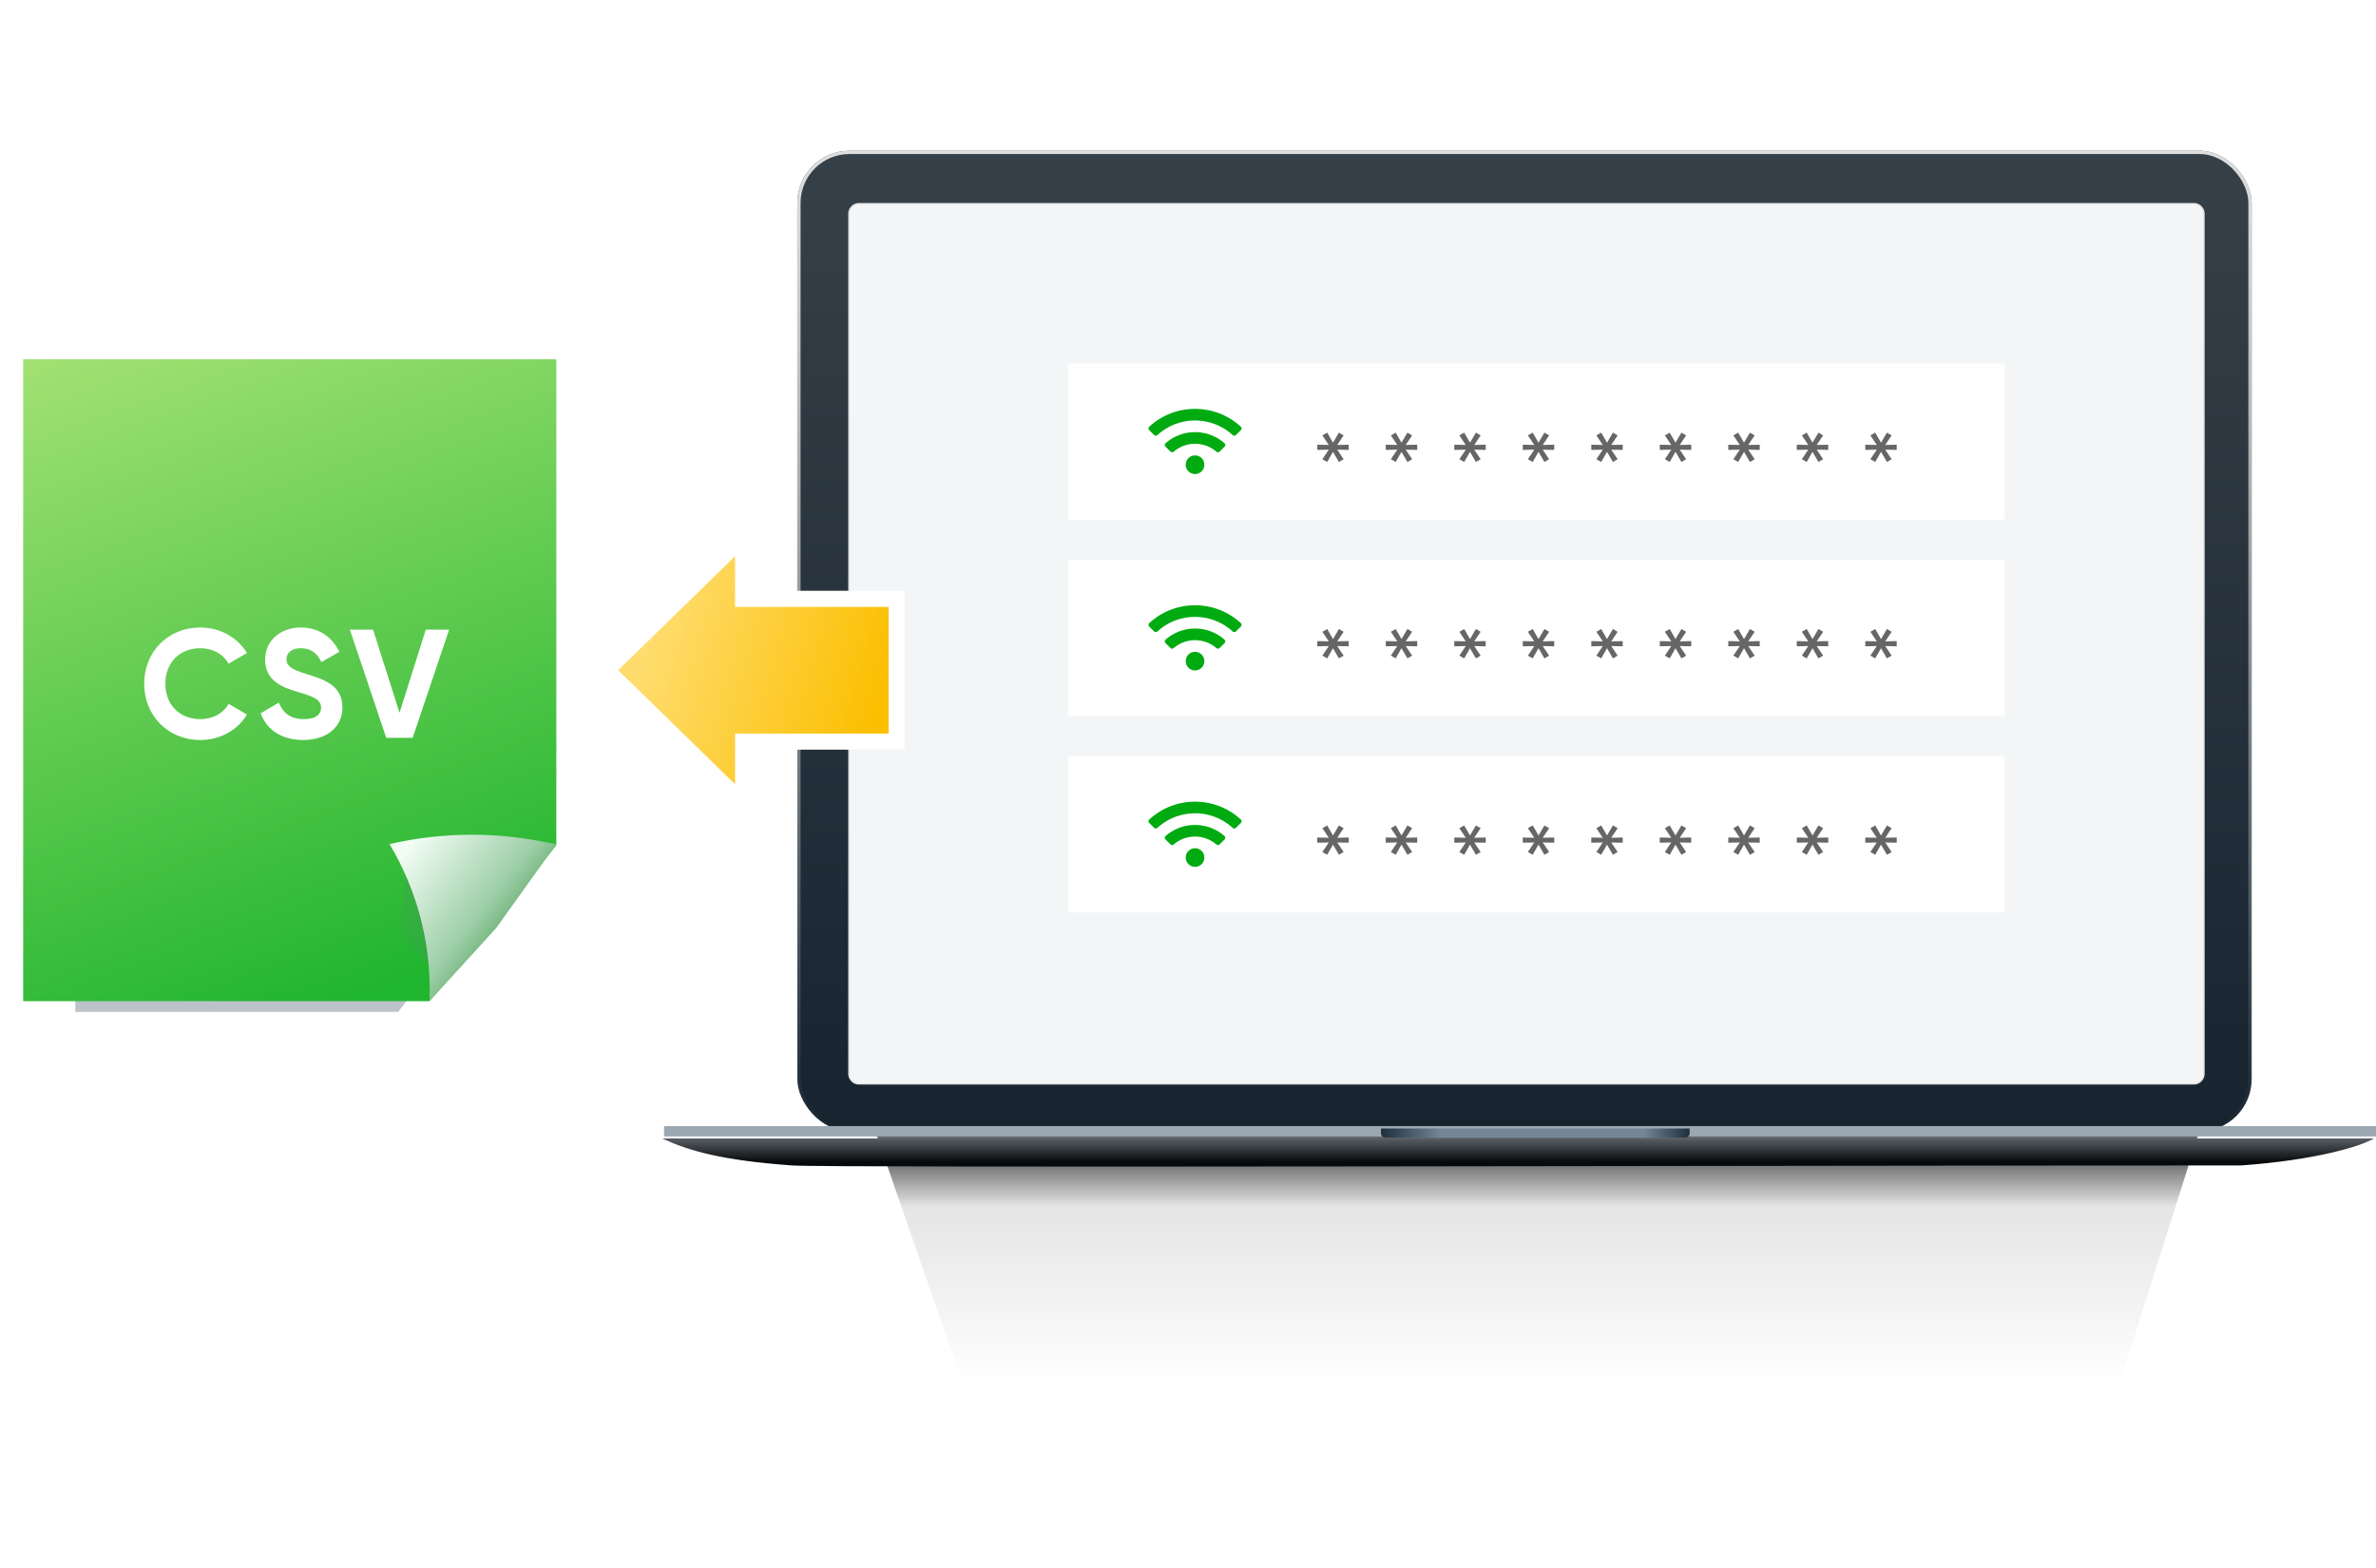
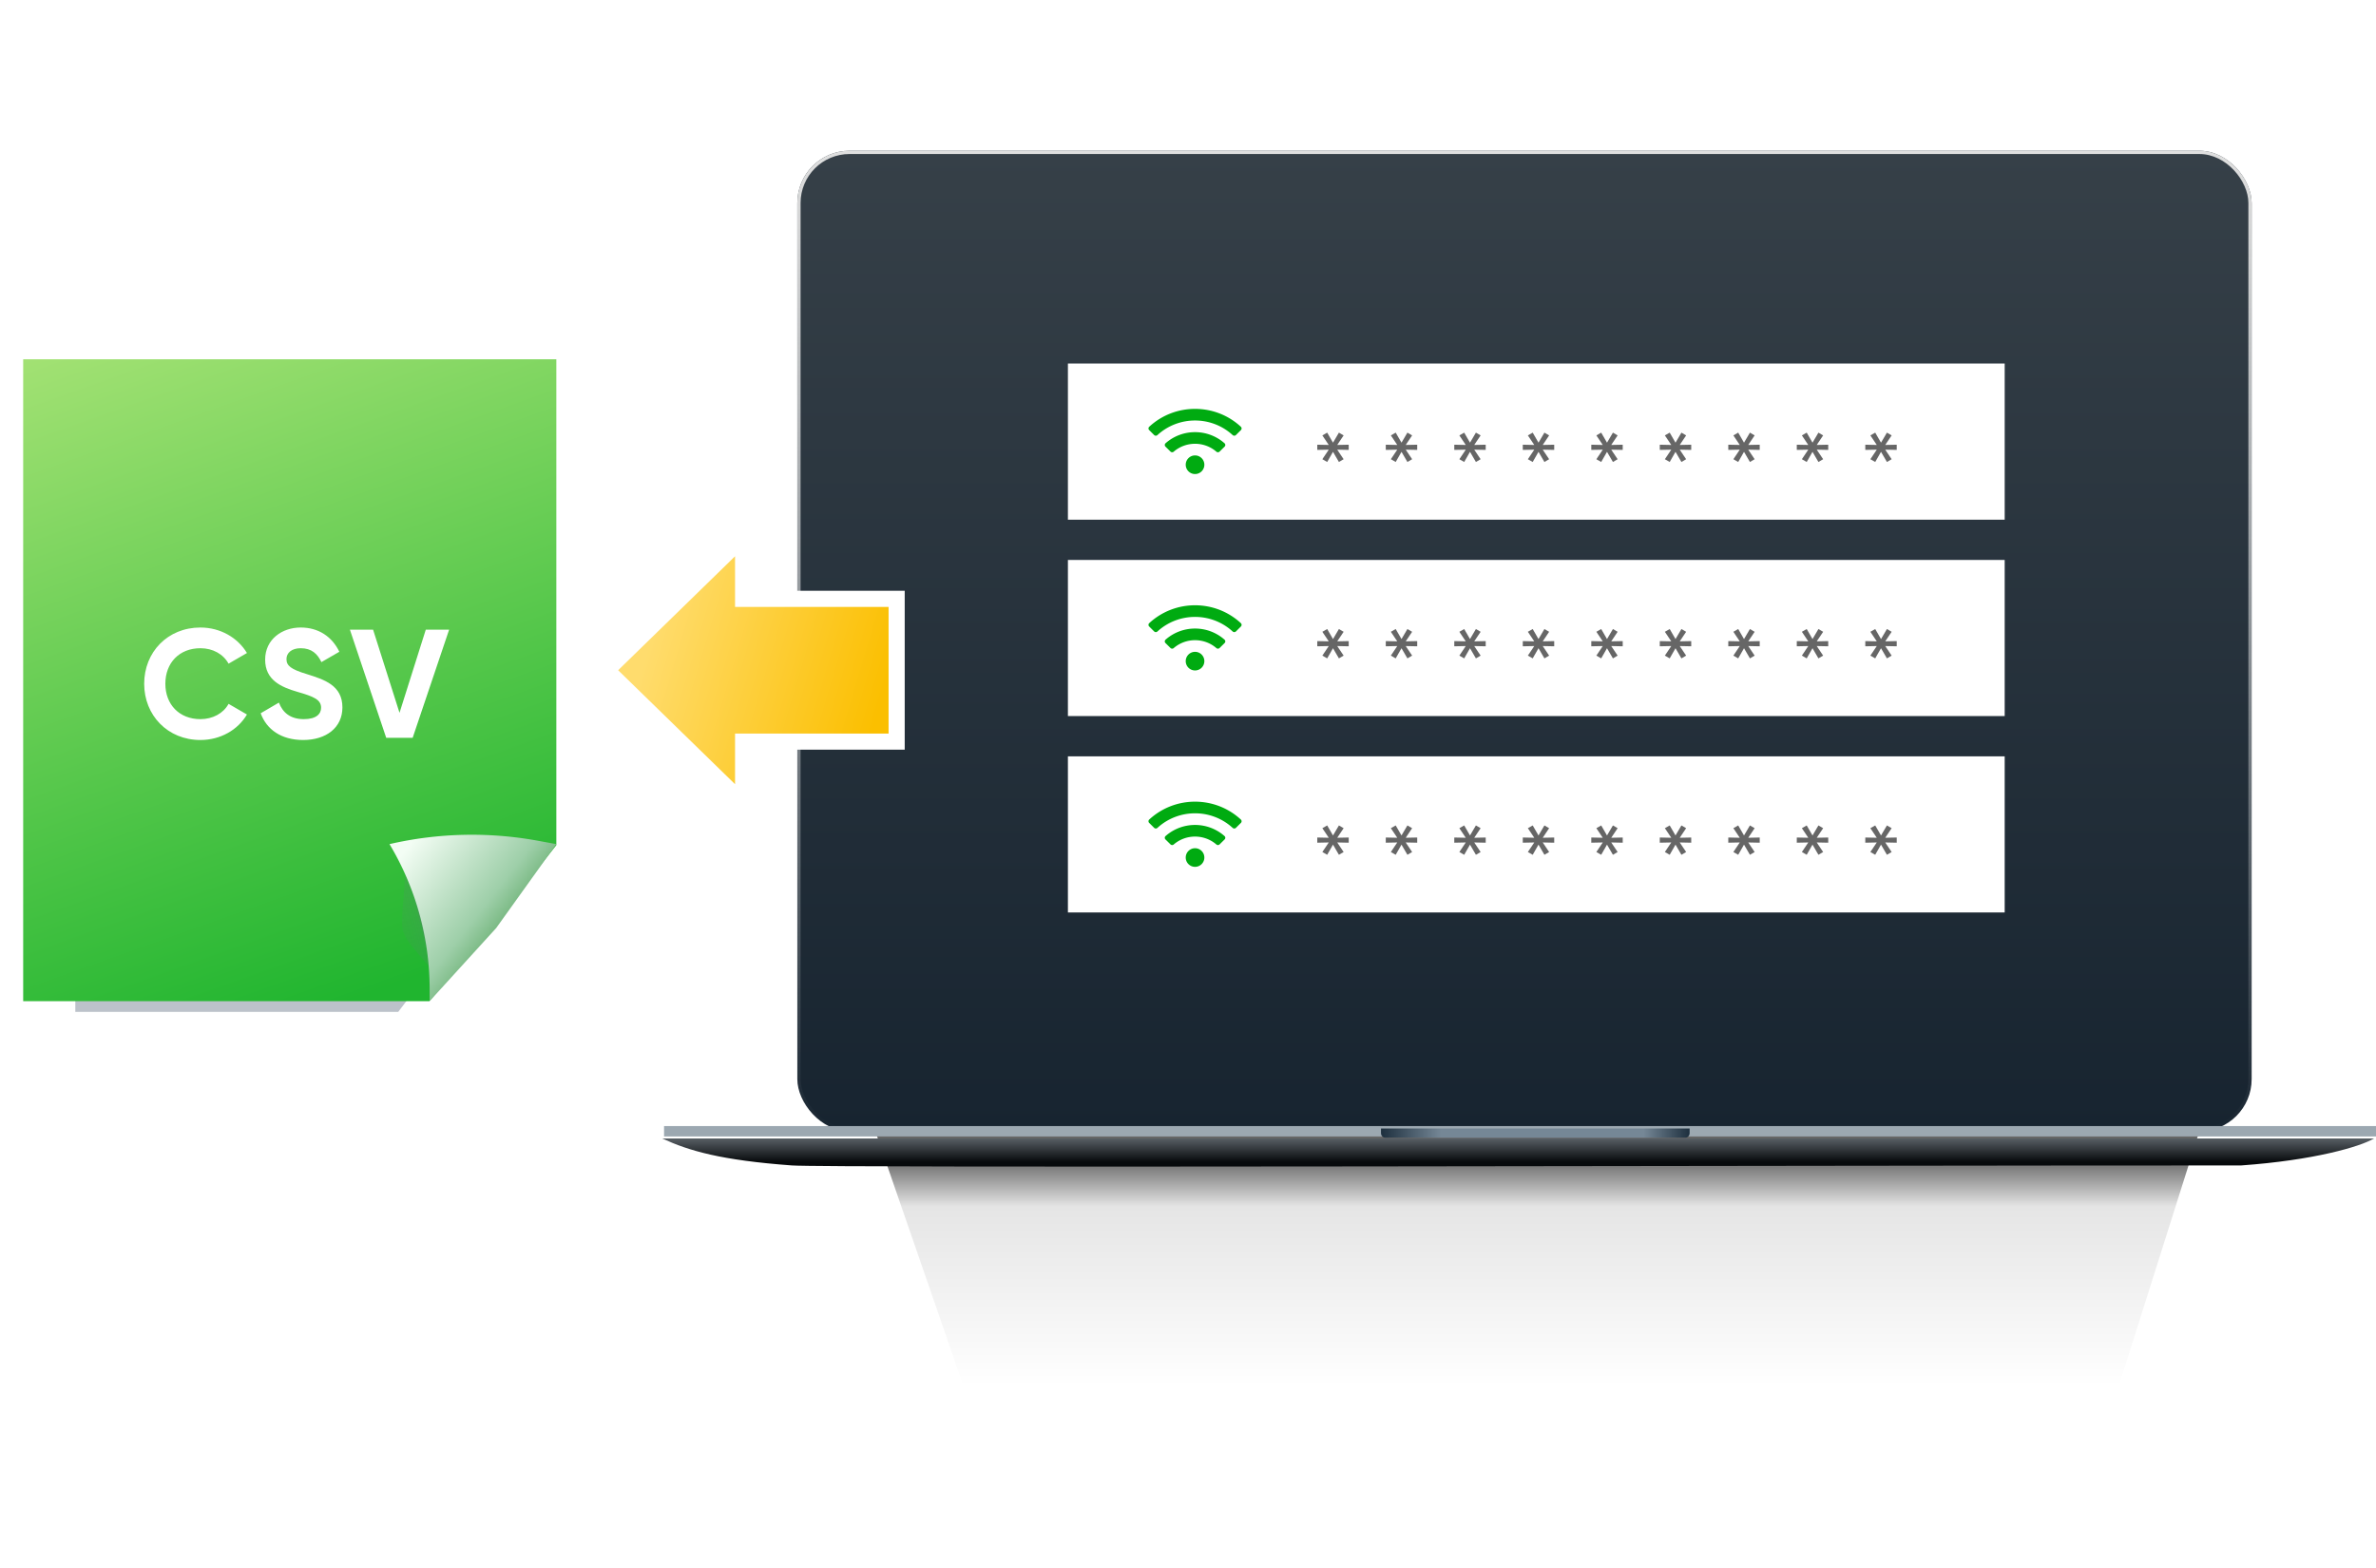
<svg xmlns="http://www.w3.org/2000/svg" width="615" height="406" fill="none">
  <circle opacity=".3" cx="294.548" cy="129.064" r="129.064" fill="url(#paint0_linear)" />
  <g filter="url(#filter0_f)">
    <path d="M255.477 376.44l-33.044-95.559 121.13-12.746a517.804 517.804 0 01108.363 0l121.13 12.746-30.221 95.559H255.477z" fill="url(#paint1_linear)" fill-opacity=".6" />
  </g>
  <g filter="url(#filter1_d)">
    <rect x="206.377" y="38.18" width="376.436" height="253.826" rx="13.514" fill="url(#paint2_linear)" />
    <rect x="206.799" y="38.603" width="375.592" height="252.981" rx="13.092" stroke="url(#paint3_linear)" stroke-width=".845" />
  </g>
  <g filter="url(#filter2_i)">
    <path fill="#9CA8B1" d="M171.882 292.006h443.119v2.689H171.882z" />
  </g>
  <path d="M204.991 301.693c-18.284-1.344-26.619-3.764-33.61-6.991H614.5c-3.549 2.128-15.595 5.647-34.417 6.991-116.566 0-365.949.673-375.092 0z" fill="url(#paint4_linear)" />
  <path fill-rule="evenodd" clip-rule="evenodd" d="M357.453 292.126h79.888v1.193c0 .659-.5 1.193-1.114 1.193h-77.66c-.615 0-1.114-.53-1.114-1.193v-1.193z" fill="url(#paint5_linear)" />
-   <path d="M219.725 55.352a2.633 2.633 0 012.634-2.633h345.483a2.633 2.633 0 012.633 2.633V277.95a2.633 2.633 0 01-2.633 2.633H222.359a2.633 2.633 0 01-2.634-2.633V55.352z" fill="#F3F5F7" stroke="#E1E1E1" stroke-width=".351" />
  <path fill="#fff" d="M276.417 94.11H518.89v40.412H276.417z" />
  <path d="M349.098 115.119l-2.972.062 1.658-2.471-1.22-.72-1.533 2.597-1.502-2.597-1.252.72 1.659 2.471-2.973-.062v1.345l2.973-.062-1.659 2.471 1.252.72 1.502-2.628 1.533 2.628 1.22-.72-1.658-2.471 2.972.062v-1.345zm17.731 0l-2.973.062 1.659-2.471-1.221-.72-1.533 2.597-1.501-2.597-1.252.72 1.658 2.471-2.972-.062v1.345l2.972-.062-1.658 2.471 1.252.72 1.501-2.628 1.533 2.628 1.221-.72-1.659-2.471 2.973.062v-1.345zm17.73 0l-2.972.062 1.658-2.471-1.22-.72-1.533 2.597-1.502-2.597-1.251.72 1.658 2.471-2.972-.062v1.345l2.972-.062-1.658 2.471 1.251.72 1.502-2.628 1.533 2.628 1.22-.72-1.658-2.471 2.972.062v-1.345zm17.731 0l-2.972.062 1.658-2.471-1.22-.72-1.533 2.597-1.502-2.597-1.251.72 1.658 2.471-2.972-.062v1.345l2.972-.062-1.658 2.471 1.251.72 1.502-2.628 1.533 2.628 1.22-.72-1.658-2.471 2.972.062v-1.345zm17.731 0l-2.972.062 1.658-2.471-1.22-.72-1.533 2.597-1.502-2.597-1.251.72 1.658 2.471-2.972-.062v1.345l2.972-.062-1.658 2.471 1.251.72 1.502-2.628 1.533 2.628 1.22-.72-1.658-2.471 2.972.062v-1.345zm17.731 0l-2.972.062 1.658-2.471-1.22-.72-1.533 2.597-1.502-2.597-1.252.72 1.659 2.471-2.973-.062v1.345l2.973-.062-1.659 2.471 1.252.72 1.502-2.628 1.533 2.628 1.22-.72-1.658-2.471 2.972.062v-1.345zm17.731 0l-2.972.062 1.658-2.471-1.22-.72-1.533 2.597-1.502-2.597-1.252.72 1.659 2.471-2.973-.062v1.345l2.973-.062-1.659 2.471 1.252.72 1.502-2.628 1.533 2.628 1.22-.72-1.658-2.471 2.972.062v-1.345zm17.731 0l-2.973.062 1.659-2.471-1.221-.72-1.533 2.597-1.501-2.597-1.252.72 1.658 2.471-2.972-.062v1.345l2.972-.062-1.658 2.471 1.252.72 1.501-2.628 1.533 2.628 1.221-.72-1.659-2.471 2.973.062v-1.345zm17.73 0l-2.972.062 1.658-2.471-1.22-.72-1.533 2.597-1.502-2.597-1.251.72 1.658 2.471-2.972-.062v1.345l2.972-.062-1.658 2.471 1.251.72 1.502-2.628 1.533 2.628 1.22-.72-1.658-2.471 2.972.062v-1.345z" fill="#666" />
  <path d="M321.182 110.47c-6.672-6.171-17.049-6.169-23.718 0a.598.598 0 00-.013.865l1.289 1.28a.613.613 0 00.844.014c5.495-5.034 13.983-5.035 19.479 0 .24.22.612.215.844-.014l1.289-1.28a.598.598 0 00-.014-.865zm-11.859 7.423a2.41 2.41 0 100 4.82 2.41 2.41 0 000-4.82zm7.633-3.148c-4.341-3.838-10.929-3.834-15.265 0a.596.596 0 00-.022.872l1.297 1.28c.226.223.59.238.831.03 3.161-2.732 7.898-2.726 11.052 0a.614.614 0 00.831-.03l1.297-1.28a.596.596 0 00-.021-.872z" fill="#00AB11" />
  <path fill="#fff" d="M276.417 144.951H518.89v40.412H276.417z" />
  <path d="M349.098 165.96l-2.972.063 1.658-2.472-1.22-.72-1.533 2.597-1.502-2.597-1.252.72 1.659 2.472-2.973-.063v1.345l2.973-.062-1.659 2.472 1.252.719 1.502-2.628 1.533 2.628 1.22-.719-1.658-2.472 2.972.062v-1.345zm17.731 0l-2.973.063 1.659-2.472-1.221-.72-1.533 2.597-1.501-2.597-1.252.72 1.658 2.472-2.972-.063v1.345l2.972-.062-1.658 2.472 1.252.719 1.501-2.628 1.533 2.628 1.221-.719-1.659-2.472 2.973.062v-1.345zm17.73 0l-2.972.063 1.658-2.472-1.22-.72-1.533 2.597-1.502-2.597-1.251.72 1.658 2.472-2.972-.063v1.345l2.972-.062-1.658 2.472 1.251.719 1.502-2.628 1.533 2.628 1.22-.719-1.658-2.472 2.972.062v-1.345zm17.731 0l-2.972.063 1.658-2.472-1.22-.72-1.533 2.597-1.502-2.597-1.251.72 1.658 2.472-2.972-.063v1.345l2.972-.062-1.658 2.472 1.251.719 1.502-2.628 1.533 2.628 1.22-.719-1.658-2.472 2.972.062v-1.345zm17.731 0l-2.972.063 1.658-2.472-1.22-.72-1.533 2.597-1.502-2.597-1.251.72 1.658 2.472-2.972-.063v1.345l2.972-.062-1.658 2.472 1.251.719 1.502-2.628 1.533 2.628 1.22-.719-1.658-2.472 2.972.062v-1.345zm17.731 0l-2.972.063 1.658-2.472-1.22-.72-1.533 2.597-1.502-2.597-1.252.72 1.659 2.472-2.973-.063v1.345l2.973-.062-1.659 2.472 1.252.719 1.502-2.628 1.533 2.628 1.22-.719-1.658-2.472 2.972.062v-1.345zm17.731 0l-2.972.063 1.658-2.472-1.22-.72-1.533 2.597-1.502-2.597-1.252.72 1.659 2.472-2.973-.063v1.345l2.973-.062-1.659 2.472 1.252.719 1.502-2.628 1.533 2.628 1.22-.719-1.658-2.472 2.972.062v-1.345zm17.731 0l-2.973.063 1.659-2.472-1.221-.72-1.533 2.597-1.501-2.597-1.252.72 1.658 2.472-2.972-.063v1.345l2.972-.062-1.658 2.472 1.252.719 1.501-2.628 1.533 2.628 1.221-.719-1.659-2.472 2.973.062v-1.345zm17.73 0l-2.972.063 1.658-2.472-1.22-.72-1.533 2.597-1.502-2.597-1.251.72 1.658 2.472-2.972-.063v1.345l2.972-.062-1.658 2.472 1.251.719 1.502-2.628 1.533 2.628 1.22-.719-1.658-2.472 2.972.062v-1.345z" fill="#666" />
  <path d="M321.182 161.311c-6.672-6.171-17.049-6.169-23.718 0a.599.599 0 00-.013.866l1.289 1.279c.232.23.604.235.844.014 5.495-5.034 13.983-5.035 19.479 0 .24.221.612.215.844-.014l1.289-1.279a.6.6 0 00-.014-.866zm-11.859 7.424a2.41 2.41 0 100 4.82 2.41 2.41 0 000-4.82zm7.633-3.148c-4.341-3.839-10.929-3.835-15.265 0a.596.596 0 00-.022.872l1.297 1.28c.226.223.59.238.831.03 3.161-2.733 7.898-2.727 11.052 0a.615.615 0 00.831-.03l1.297-1.28a.596.596 0 00-.021-.872z" fill="#00AB11" />
  <path fill="#fff" d="M276.417 195.792H518.89v40.412H276.417z" />
  <path d="M349.098 216.801l-2.972.063 1.658-2.472-1.22-.719-1.533 2.596-1.502-2.596-1.252.719 1.659 2.472-2.973-.063v1.346l2.973-.063-1.659 2.472 1.252.719 1.502-2.628 1.533 2.628 1.22-.719-1.658-2.472 2.972.063v-1.346zm17.731 0l-2.973.063 1.659-2.472-1.221-.719-1.533 2.596-1.501-2.596-1.252.719 1.658 2.472-2.972-.063v1.346l2.972-.063-1.658 2.472 1.252.719 1.501-2.628 1.533 2.628 1.221-.719-1.659-2.472 2.973.063v-1.346zm17.73 0l-2.972.063 1.658-2.472-1.22-.719-1.533 2.596-1.502-2.596-1.251.719 1.658 2.472-2.972-.063v1.346l2.972-.063-1.658 2.472 1.251.719 1.502-2.628 1.533 2.628 1.22-.719-1.658-2.472 2.972.063v-1.346zm17.731 0l-2.972.063 1.658-2.472-1.22-.719-1.533 2.596-1.502-2.596-1.251.719 1.658 2.472-2.972-.063v1.346l2.972-.063-1.658 2.472 1.251.719 1.502-2.628 1.533 2.628 1.22-.719-1.658-2.472 2.972.063v-1.346zm17.731 0l-2.972.063 1.658-2.472-1.22-.719-1.533 2.596-1.502-2.596-1.251.719 1.658 2.472-2.972-.063v1.346l2.972-.063-1.658 2.472 1.251.719 1.502-2.628 1.533 2.628 1.22-.719-1.658-2.472 2.972.063v-1.346zm17.731 0l-2.972.063 1.658-2.472-1.22-.719-1.533 2.596-1.502-2.596-1.252.719 1.659 2.472-2.973-.063v1.346l2.973-.063-1.659 2.472 1.252.719 1.502-2.628 1.533 2.628 1.22-.719-1.658-2.472 2.972.063v-1.346zm17.731 0l-2.972.063 1.658-2.472-1.22-.719-1.533 2.596-1.502-2.596-1.252.719 1.659 2.472-2.973-.063v1.346l2.973-.063-1.659 2.472 1.252.719 1.502-2.628 1.533 2.628 1.22-.719-1.658-2.472 2.972.063v-1.346zm17.731 0l-2.973.063 1.659-2.472-1.221-.719-1.533 2.596-1.501-2.596-1.252.719 1.658 2.472-2.972-.063v1.346l2.972-.063-1.658 2.472 1.252.719 1.501-2.628 1.533 2.628 1.221-.719-1.659-2.472 2.973.063v-1.346zm17.73 0l-2.972.063 1.658-2.472-1.22-.719-1.533 2.596-1.502-2.596-1.251.719 1.658 2.472-2.972-.063v1.346l2.972-.063-1.658 2.472 1.251.719 1.502-2.628 1.533 2.628 1.22-.719-1.658-2.472 2.972.063v-1.346z" fill="#666" />
  <path d="M321.182 212.152c-6.672-6.171-17.049-6.169-23.718 0a.599.599 0 00-.013.866l1.289 1.279c.232.23.604.234.844.014 5.495-5.034 13.983-5.035 19.479 0 .24.22.612.215.844-.014l1.289-1.279a.6.6 0 00-.014-.866zm-11.859 7.423a2.41 2.41 0 100 4.82 2.41 2.41 0 000-4.82zm7.633-3.147c-4.341-3.839-10.929-3.835-15.265 0a.595.595 0 00-.022.871l1.297 1.28c.226.223.59.238.831.031 3.161-2.733 7.898-2.727 11.052 0a.615.615 0 00.831-.031l1.297-1.28a.595.595 0 00-.021-.871z" fill="#00AB11" />
  <path d="M192.345 203v-11.024H232.087V155.024H192.345V139.05l-3.544 3.456-30.258 29.5-1.533 1.494 1.533 1.494 30.258 29.5 3.544 3.456V203z" fill="url(#paint6_linear)" stroke="#fff" stroke-width="4.174" />
  <g opacity=".4" filter="url(#filter3_f)">
    <path d="M19.491 123.416H131.38v101.202l-28.306 37.327H19.491V123.416z" fill="#58667A" />
  </g>
  <path d="M6 93h137.999v125.795l-15.959 20.183-16.898 20.184H6V93z" fill="url(#paint7_linear)" />
  <g filter="url(#filter4_f)">
    <path d="M104.144 240.336c-.524-4.157 1.626-15.594.25-19.269l25.714-1.262-15.599 35.67c-2.208-5.44-9.841-10.982-10.365-15.139z" fill="url(#paint8_linear)" />
  </g>
  <path d="M144.001 218.512l-4.693-.861a95.04 95.04 0 00-38.491.861 73.007 73.007 0 0110.391 37.538v3.112l17.209-18.907 15.584-21.743z" fill="url(#paint9_linear)" />
  <path d="M51.88 191.56c5.16 0 9.68-2.6 12.04-6.6l-4.76-2.76c-1.32 2.44-4.08 3.96-7.28 3.96-5.48 0-9.08-3.8-9.08-9.16 0-5.4 3.6-9.2 9.08-9.2 3.2 0 5.92 1.52 7.28 4l4.76-2.76c-2.4-4-6.92-6.6-12.04-6.6-8.48 0-14.56 6.36-14.56 14.56 0 8.16 6.08 14.56 14.56 14.56zm26.59 0c5.96 0 10.16-3.2 10.16-8.44 0-5.72-4.72-7.2-9.16-8.6-4.24-1.28-5.32-2.2-5.32-3.92 0-1.6 1.36-2.8 3.68-2.8 2.84 0 4.36 1.48 5.36 3.6l4.64-2.68c-1.88-3.92-5.4-6.28-10-6.28-4.8 0-9.2 3.04-9.2 8.32 0 5.32 4.16 7.12 8.44 8.36 4.16 1.2 6.04 2 6.04 4.08 0 1.56-1.16 2.96-4.48 2.96-3.48 0-5.44-1.68-6.44-4.28l-4.72 2.76c1.52 4.16 5.28 6.92 11 6.92zm21.5-.56h6.84l9.44-28h-6.04l-6.8 21.52L96.57 163h-6l9.4 28z" fill="#fff" />
  <defs>
    <linearGradient id="paint0_linear" x1="174.777" y1="99.637" x2="335.849" y2="121.836" gradientUnits="userSpaceOnUse">
      <stop stop-color="#fff" />
      <stop offset="1" stop-color="#fff" stop-opacity="0" />
    </linearGradient>
    <linearGradient id="paint1_linear" x1="397.744" y1="285.289" x2="397.744" y2="362.458" gradientUnits="userSpaceOnUse">
      <stop offset=".191" />
      <stop offset=".351" stop-opacity=".17" />
      <stop offset=".954" stop-opacity="0" />
    </linearGradient>
    <linearGradient id="paint2_linear" x1="394.595" y1="38.18" x2="394.595" y2="292.006" gradientUnits="userSpaceOnUse">
      <stop stop-color="#364048" />
      <stop offset="1" stop-color="#172430" />
    </linearGradient>
    <linearGradient id="paint3_linear" x1="394.595" y1="38.18" x2="394.595" y2="292.006" gradientUnits="userSpaceOnUse">
      <stop stop-color="#DFDFDF" />
      <stop offset="1" stop-color="#fff" stop-opacity="0" />
    </linearGradient>
    <linearGradient id="paint4_linear" x1="393.074" y1="292.745" x2="393.074" y2="300.78" gradientUnits="userSpaceOnUse">
      <stop stop-color="#727A81" />
      <stop offset="1" stop-color="#070A0C" />
    </linearGradient>
    <linearGradient id="paint5_linear" x1="357.453" y1="294.512" x2="437.341" y2="294.512" gradientUnits="userSpaceOnUse">
      <stop stop-color="#1D2F3E" />
      <stop offset=".195" stop-color="#758796" />
      <stop offset=".851" stop-color="#758796" />
      <stop offset="1" stop-color="#1D2F3E" />
    </linearGradient>
    <linearGradient id="paint6_linear" x1="167.857" y1="167.417" x2="227.107" y2="185.039" gradientUnits="userSpaceOnUse">
      <stop stop-color="#FFDC6D" />
      <stop offset="1" stop-color="#FBBF00" />
    </linearGradient>
    <linearGradient id="paint7_linear" x1="-1.5" y1="93" x2="61.5" y2="269.5" gradientUnits="userSpaceOnUse">
      <stop stop-color="#A4E274" />
      <stop offset="1" stop-color="#20B52F" />
    </linearGradient>
    <linearGradient id="paint8_linear" x1="115.767" y1="235.283" x2="100.296" y2="239.115" gradientUnits="userSpaceOnUse">
      <stop offset=".375" stop-color="#6A7684" />
      <stop offset=".49" stop-color="#6A7684" stop-opacity=".17" />
      <stop offset="1" stop-color="#6A7684" stop-opacity=".03" />
    </linearGradient>
    <linearGradient id="paint9_linear" x1="92.051" y1="219.773" x2="129.189" y2="248.83" gradientUnits="userSpaceOnUse">
      <stop offset=".219" stop-color="#F3FDF4" />
      <stop offset=".749" stop-color="#9ECFA9" />
      <stop offset="1" stop-color="#5AA662" />
    </linearGradient>
    <filter id="filter0_f" x="193.393" y="236.253" width="408.702" height="169.227" filterUnits="userSpaceOnUse" color-interpolation-filters="sRGB">
      <feFlood flood-opacity="0" result="BackgroundImageFix" />
      <feBlend in="SourceGraphic" in2="BackgroundImageFix" result="shape" />
      <feGaussianBlur stdDeviation="14.52" result="effect1_foregroundBlur" />
    </filter>
    <filter id="filter1_d" x="206.377" y="38.18" width="376.436" height="254.67" filterUnits="userSpaceOnUse" color-interpolation-filters="sRGB">
      <feFlood flood-opacity="0" result="BackgroundImageFix" />
      <feColorMatrix in="SourceAlpha" values="0 0 0 0 0 0 0 0 0 0 0 0 0 0 0 0 0 0 127 0" result="hardAlpha" />
      <feOffset dy=".845" />
      <feColorMatrix values="0 0 0 0 0 0 0 0 0 0 0 0 0 0 0 0 0 0 0.15 0" />
      <feBlend in2="BackgroundImageFix" result="effect1_dropShadow" />
      <feBlend in="SourceGraphic" in2="effect1_dropShadow" result="shape" />
    </filter>
    <filter id="filter2_i" x="171.882" y="292.006" width="443.119" height="2.689" filterUnits="userSpaceOnUse" color-interpolation-filters="sRGB">
      <feFlood flood-opacity="0" result="BackgroundImageFix" />
      <feBlend in="SourceGraphic" in2="BackgroundImageFix" result="shape" />
      <feColorMatrix in="SourceAlpha" values="0 0 0 0 0 0 0 0 0 0 0 0 0 0 0 0 0 0 127 0" result="hardAlpha" />
      <feOffset dy="-.508" />
      <feComposite in2="hardAlpha" operator="arithmetic" k2="-1" k3="1" />
      <feColorMatrix values="0 0 0 0 0.804 0 0 0 0 0.796 0 0 0 0 0.835 0 0 0 0.2 0" />
      <feBlend in2="shape" result="effect1_innerShadow" />
    </filter>
    <filter id="filter3_f" x=".957" y="104.882" width="148.958" height="175.598" filterUnits="userSpaceOnUse" color-interpolation-filters="sRGB">
      <feFlood flood-opacity="0" result="BackgroundImageFix" />
      <feBlend in="SourceGraphic" in2="BackgroundImageFix" result="shape" />
      <feGaussianBlur stdDeviation="9.267" result="effect1_foregroundBlur" />
    </filter>
    <filter id="filter4_f" x="97.293" y="213.393" width="41.46" height="47.595" filterUnits="userSpaceOnUse" color-interpolation-filters="sRGB">
      <feFlood flood-opacity="0" result="BackgroundImageFix" />
      <feBlend in="SourceGraphic" in2="BackgroundImageFix" result="shape" />
      <feGaussianBlur stdDeviation="2.232" result="effect1_foregroundBlur" />
    </filter>
  </defs>
</svg>